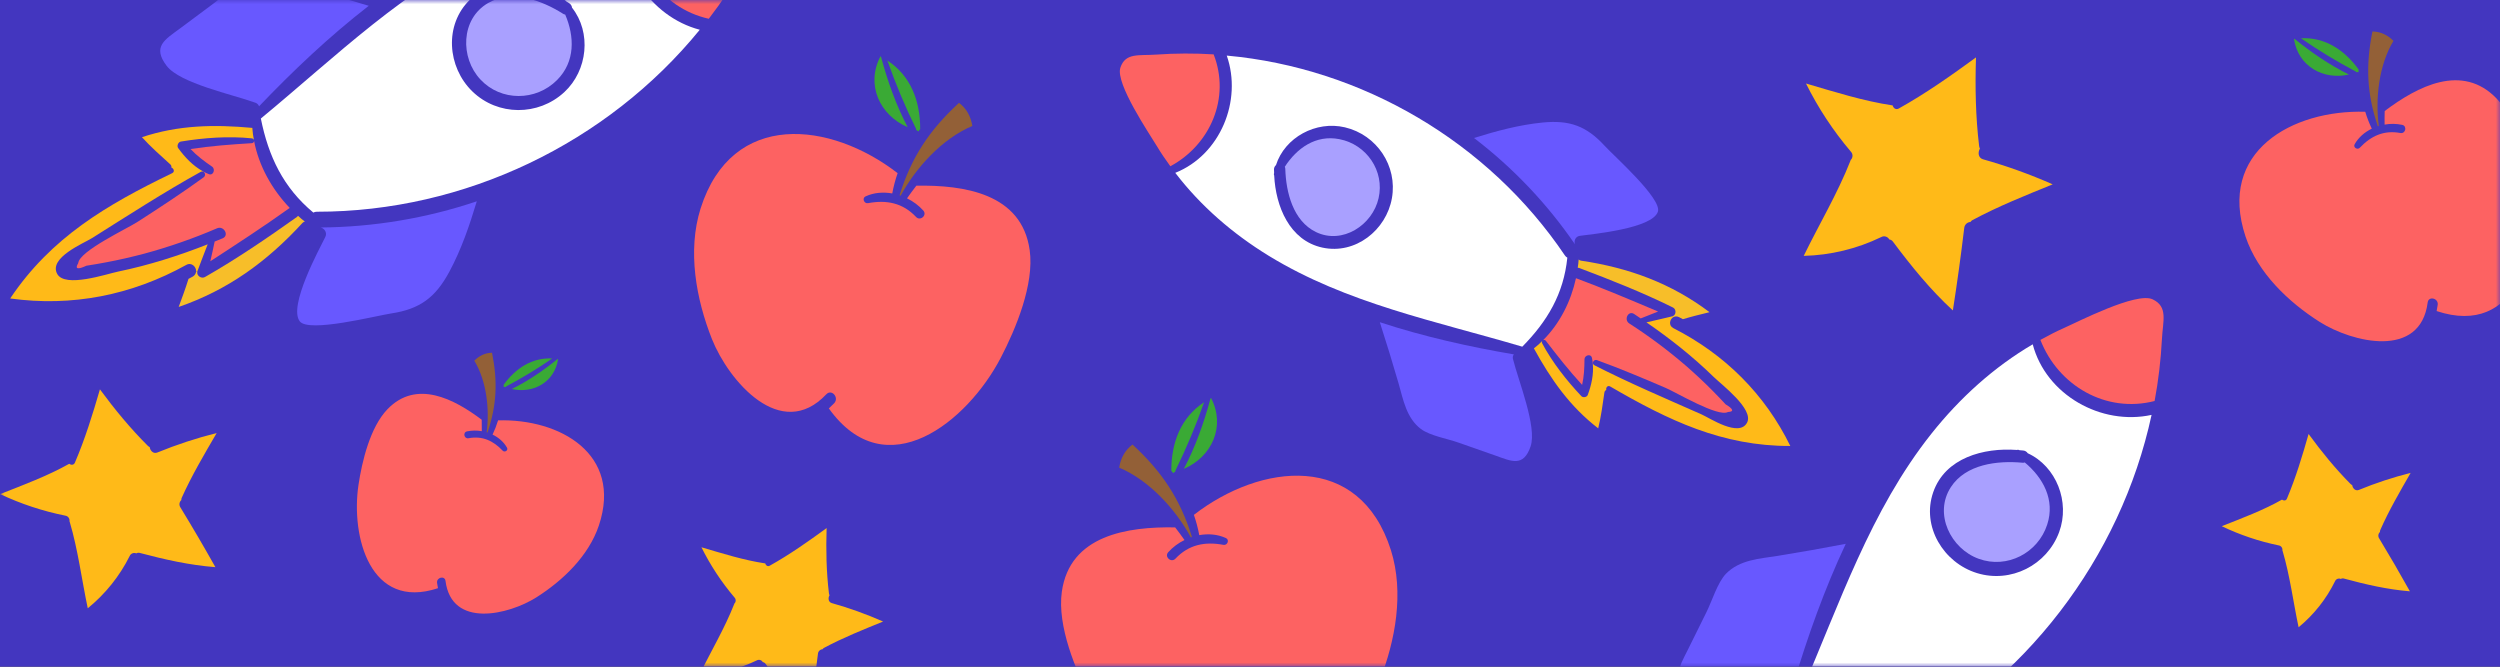
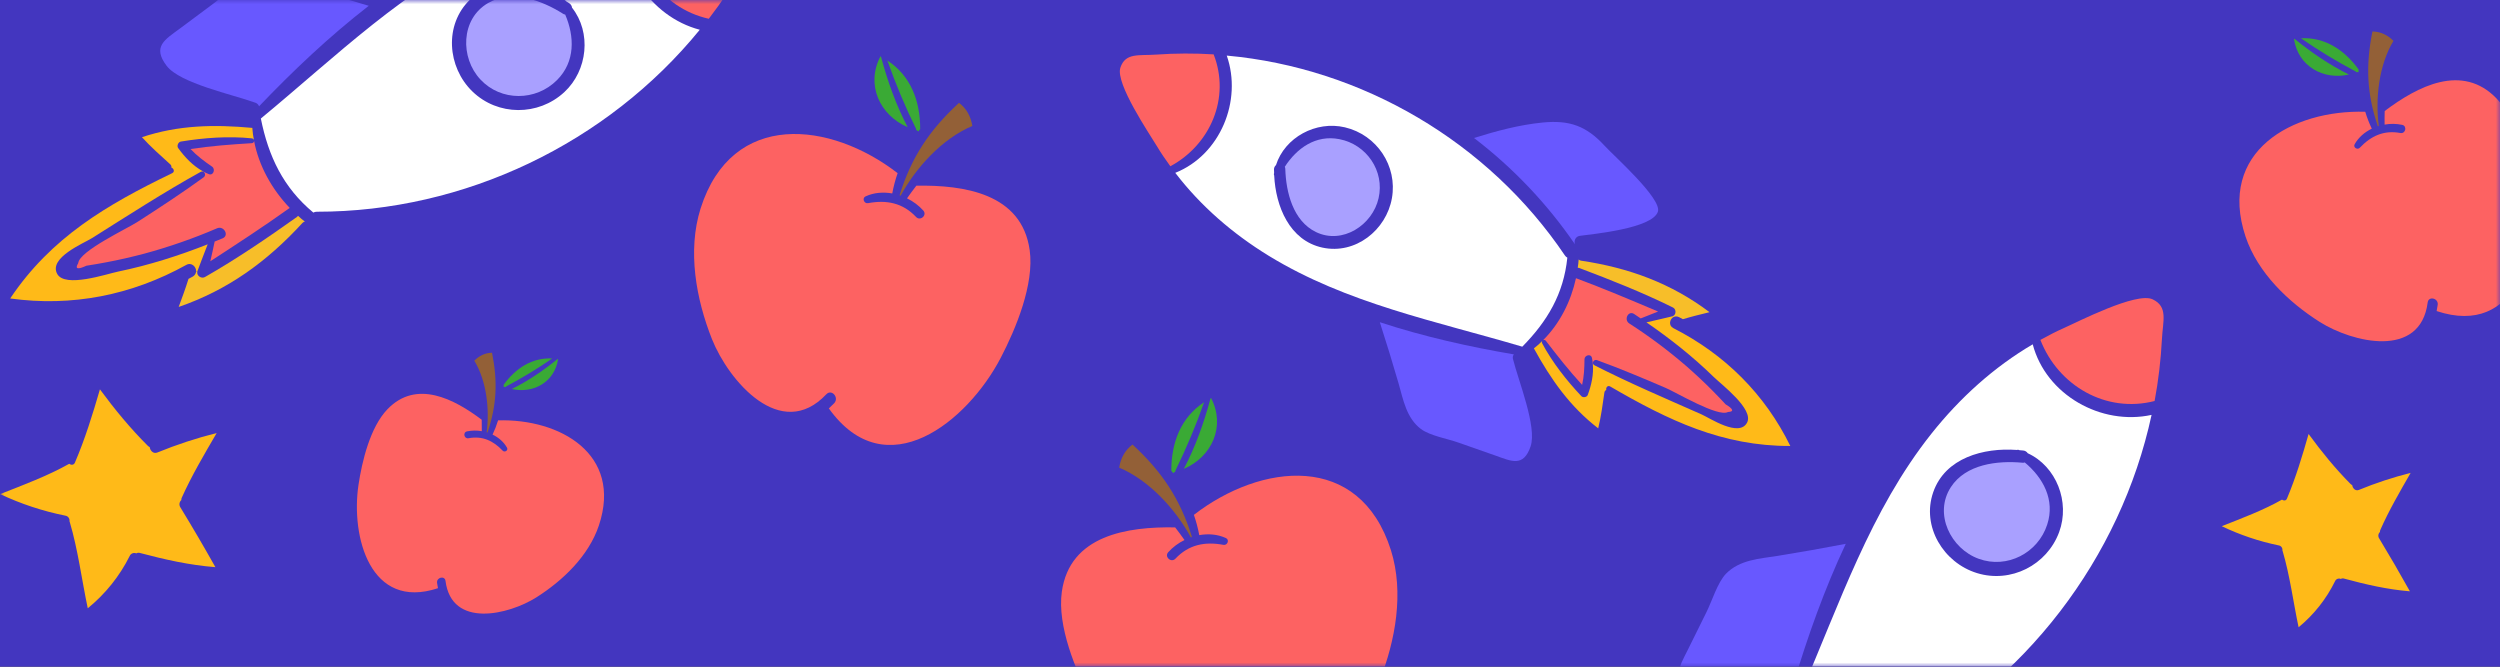
<svg xmlns="http://www.w3.org/2000/svg" xmlns:xlink="http://www.w3.org/1999/xlink" width="300px" height="80px" viewBox="0 0 300 80" version="1.1">
  <rect x="0" y="0" width="300" height="80" fill="#333333" stroke="none" />
  <title>Group 2 Copy</title>
  <defs>
    <rect id="path-1" x="0" y="0" width="300" height="80" />
  </defs>
  <g id="Page-1" stroke="none" stroke-width="1" fill="none" fill-rule="evenodd">
    <g id="Essayfactory" transform="translate(-1140, 0)">
      <g id="Group-2-Copy" transform="translate(1140, 0)">
        <mask id="mask-2" fill="white">
          <use xlink:href="#path-1" />
        </mask>
        <use id="Mask" fill="#4336BF" fill-rule="nonzero" transform="translate(150, 40) scale(-1, 1) translate(-150, -40) " xlink:href="#path-1" />
        <g id="Group-2" mask="url(#mask-2)">
          <g transform="translate(-3, -31)">
            <g id="Group-35" transform="translate(231.949, 106.697) rotate(-11) translate(-231.949, -106.697) translate(193.949, 72.197)">
              <path d="M74.409,1.051 C76.102,2.286 75.122,3.839 74.6,5.964 C73.999,8.384 73.238,10.761 72.322,13.08 C66.314,13.436 61.324,9.083 60.267,3.266 C61.26,2.948 62.266,2.642 63.284,2.413 C65.105,1.993 72.678,-0.209 74.409,1.051 Z" id="Path" fill="#FD6262" fill-rule="nonzero" />
              <path d="M59.262,3.609 C59.669,9.872 65.461,14.785 71.647,14.645 C64.723,30.811 50.53,43.426 33.498,48.301 C33.355,48.339 33.223,48.413 33.117,48.517 C28.814,46.621 26.078,43.515 23.952,39.403 C30.571,29.767 36.299,19.495 45.311,11.794 C49.473,8.243 54.145,5.417 59.262,3.609 Z M58.078,26.331 C60.077,23.034 59.249,18.528 56.182,16.326 C56.1,16.124 55.932,15.969 55.723,15.906 C55.571,15.855 55.43,15.817 55.278,15.778 C55.24,15.753 55.214,15.74 55.176,15.715 C55.112,15.688 55.041,15.679 54.972,15.689 C51.128,14.645 46.355,14.964 44.153,18.757 C41.963,22.525 43.758,27.311 47.462,29.284 C51.204,31.282 55.876,29.958 58.078,26.331 Z" id="Shape" fill="#FFFFFF" fill-rule="nonzero" />
              <path d="M55.621,17.344 C57.429,19.559 58.358,22.448 56.843,25.172 C55.112,28.316 51.09,29.5 47.997,27.642 C44.929,25.821 43.694,21.315 46.342,18.566 C48.633,16.186 52.452,16.478 55.329,17.319 C55.423,17.352 55.523,17.36 55.621,17.344 Z" id="Path" fill="#A9A0FF" fill-rule="nonzero" />
              <path d="M24.346,22.69 C27.121,22.779 29.896,22.826 32.671,22.83 C29.132,27.667 26.065,32.861 23.341,38.054 C23.215,37.876 23.012,37.767 22.793,37.761 C19.891,37.558 13.463,38.029 11.337,36.437 C9.021,34.706 10.281,33.472 11.617,31.728 C12.636,30.391 13.667,29.042 14.685,27.705 C15.627,26.483 16.645,24.498 17.867,23.619 C19.802,22.27 22.195,22.614 24.346,22.69 Z" id="Path" fill="#6858FF" fill-rule="nonzero" />
            </g>
            <g id="Group-35-Copy" transform="translate(49.157, 44.382) rotate(16) translate(-49.157, -44.382) translate(11.157, 9.882)">
              <path d="M74.409,1.051 C76.102,2.286 75.122,3.839 74.6,5.964 C73.999,8.384 73.238,10.761 72.322,13.08 C66.314,13.436 61.324,9.083 60.267,3.266 C61.26,2.948 62.266,2.642 63.284,2.413 C65.105,1.993 72.678,-0.209 74.409,1.051 Z" id="Path" fill="#FD6262" fill-rule="nonzero" />
              <path d="M59.262,3.609 C59.669,9.872 65.461,14.785 71.647,14.645 C64.723,30.811 50.53,43.426 33.498,48.301 C33.355,48.339 33.223,48.413 33.117,48.517 C28.814,46.621 26.078,43.515 23.952,39.403 C30.571,29.767 36.299,19.495 45.311,11.794 C49.473,8.243 54.145,5.417 59.262,3.609 Z M58.078,26.331 C60.077,23.034 59.249,18.528 56.182,16.326 C56.1,16.124 55.932,15.969 55.723,15.906 C55.571,15.855 55.43,15.817 55.278,15.778 C55.24,15.753 55.214,15.74 55.176,15.715 C55.112,15.688 55.041,15.679 54.972,15.689 C51.128,14.645 46.355,14.964 44.153,18.757 C41.963,22.525 43.758,27.311 47.462,29.284 C51.204,31.282 55.876,29.958 58.078,26.331 Z" id="Shape" fill="#FFFFFF" fill-rule="nonzero" />
              <path d="M55.621,17.344 C57.429,19.559 58.358,22.448 56.843,25.172 C55.112,28.316 51.09,29.5 47.997,27.642 C44.929,25.821 43.694,21.315 46.342,18.566 C48.633,16.186 52.452,16.478 55.329,17.319 C55.423,17.352 55.523,17.36 55.621,17.344 Z" id="Path" fill="#A9A0FF" fill-rule="nonzero" />
-               <path d="M51.599,41.809 C51.561,44.839 51.408,47.893 50.759,50.859 C50.008,54.283 48.608,56.129 45.4,57.593 C43.758,58.344 36.579,62.557 35.153,61.513 C33.295,60.151 35.026,52.514 35.306,50.923 C35.408,50.35 34.899,49.968 34.453,49.994 C40.566,48.191 46.353,45.428 51.599,41.809 L51.599,41.809 Z" id="Path" fill="#6858FF" fill-rule="nonzero" />
              <path d="M32.442,49.841 C32.335,49.89 32.25,49.976 32.2,50.083 C29.387,55.722 25.81,60.279 20.706,63.856 C20.795,62.672 20.884,61.475 20.91,60.292 C21.05,60.151 21.19,60.024 21.33,59.884 C21.51,59.699 21.591,59.439 21.546,59.184 L21.686,59.171 C21.724,59.668 22.399,59.884 22.743,59.54 C25.81,56.396 28.636,52.985 31.373,49.561 C31.41,49.51 31.44,49.454 31.462,49.396 C31.78,49.562 32.107,49.711 32.442,49.841 L32.442,49.841 Z" id="Path" fill="#F7BE29" fill-rule="nonzero" />
              <path d="M24.346,22.69 C27.121,22.779 29.896,22.826 32.671,22.83 C29.132,27.667 26.065,32.861 23.341,38.054 C23.215,37.876 23.012,37.767 22.793,37.761 C19.891,37.558 13.463,38.029 11.337,36.437 C9.021,34.706 10.281,33.472 11.617,31.728 C12.636,30.391 13.667,29.042 14.685,27.705 C15.627,26.483 16.645,24.498 17.867,23.619 C19.802,22.27 22.195,22.614 24.346,22.69 Z" id="Path" fill="#6858FF" fill-rule="nonzero" />
              <path d="M30.24,48.759 C27.86,51.763 25.352,54.653 22.844,57.542 C22.806,56.74 22.755,55.925 22.692,55.124 C22.959,54.907 23.239,54.703 23.506,54.487 C24.206,53.927 23.226,52.96 22.539,53.507 C20.144,55.466 17.613,57.252 14.965,58.853 C13.616,59.655 12.241,60.419 10.841,61.119 C10.128,61.475 9.428,61.819 8.702,62.15 C7.811,62.926 7.455,62.914 7.671,62.124 C7.391,60.699 12.152,56.549 13.145,55.404 C15.245,53.011 17.333,50.592 19.293,48.084 C19.388,47.972 19.412,47.815 19.356,47.679 C19.3,47.542 19.173,47.448 19.026,47.435 L19.026,47.41 C19.277,47.471 19.532,47.513 19.789,47.537 C20.375,47.601 20.413,46.748 19.929,46.57 C18.822,46.201 17.816,45.819 16.849,45.246 C19.102,44.215 21.381,43.375 23.723,42.547 C23.863,42.503 23.945,42.36 23.914,42.216 C25.288,44.94 27.592,47.219 30.24,48.759 Z" id="Path" fill="#FD6262" fill-rule="nonzero" />
              <path d="M23.888,42.165 C23.837,42.038 23.705,41.964 23.57,41.987 C20.795,42.484 18.033,43.502 15.5,44.699 C15.207,44.826 15.131,45.335 15.385,45.539 C16.467,46.391 17.676,47.104 19.026,47.41 L19.026,47.435 C18.929,47.438 18.837,47.479 18.771,47.55 C15.169,51.152 11.821,54.996 8.435,58.777 C7.646,59.655 4.056,62.481 5.597,64.059 C6.971,65.459 11.286,62.443 12.572,61.768 C15.894,60.024 19.013,57.949 21.979,55.671 C21.864,56.816 21.788,57.962 21.686,59.095 L21.686,59.171 L21.546,59.184 C21.419,58.649 20.706,58.242 20.197,58.751 C14.876,64.072 8.384,67.394 0.989,68.451 C3.687,60.062 9.008,54.474 15.525,48.645 C15.818,48.39 15.563,48.034 15.258,48.021 C15.241,47.869 15.144,47.737 15.003,47.677 C13.578,46.977 12.19,46.315 10.854,45.488 C14.647,42.891 18.72,41.631 23.277,40.765 C23.452,41.244 23.656,41.712 23.888,42.165 L23.888,42.165 Z" id="Path" fill="#FFBA18" fill-rule="nonzero" />
            </g>
            <g id="Group-35-Copy-2" transform="translate(177.482, 61.714) rotate(-108) translate(-177.482, -61.714) translate(142.482, 29.714)">
              <path d="M68.854,0.9 C70.422,2.044 69.514,3.482 69.031,5.451 C68.473,7.692 67.768,9.894 66.92,12.042 C61.354,12.373 56.732,8.34 55.754,2.951 C56.673,2.657 57.605,2.374 58.548,2.161 C60.234,1.772 67.25,-0.268 68.854,0.9 Z" id="Path" fill="#FD6262" fill-rule="nonzero" />
              <path d="M54.822,3.27 C55.199,9.071 60.564,13.622 66.295,13.493 C59.881,28.468 46.733,40.153 30.957,44.669 C30.824,44.704 30.702,44.773 30.603,44.869 C26.618,43.112 24.083,40.235 22.113,36.427 C28.245,27.501 33.551,17.985 41.899,10.852 C45.755,7.562 50.082,4.944 54.822,3.27 Z M53.726,24.317 C55.577,21.263 54.81,17.089 51.969,15.049 C51.893,14.862 51.737,14.719 51.544,14.66 C51.403,14.613 51.273,14.578 51.132,14.542 C51.096,14.519 51.073,14.507 51.037,14.483 C50.978,14.458 50.912,14.45 50.849,14.46 C47.288,13.493 42.866,13.788 40.826,17.301 C38.798,20.792 40.461,25.225 43.892,27.053 C47.358,28.904 51.686,27.678 53.726,24.317 Z" id="Shape" fill="#FFFFFF" fill-rule="nonzero" />
              <path d="M51.45,15.993 C53.124,18.044 53.985,20.721 52.582,23.244 C50.978,26.156 47.252,27.253 44.387,25.532 C41.545,23.845 40.402,19.671 42.854,17.124 C44.977,14.92 48.514,15.191 51.179,15.969 C51.266,16 51.359,16.008 51.45,15.993 Z" id="Path" fill="#A9A0FF" fill-rule="nonzero" />
              <path d="M47.724,38.655 C47.689,41.461 47.547,44.291 46.946,47.039 C46.25,50.21 44.953,51.92 41.982,53.276 C40.461,53.972 33.81,57.875 32.49,56.908 C30.768,55.646 32.372,48.571 32.631,47.098 C32.726,46.567 32.254,46.213 31.841,46.237 C37.504,44.567 42.865,42.008 47.724,38.655 L47.724,38.655 Z" id="Path" fill="#6858FF" fill-rule="nonzero" />
              <path d="M29.978,46.095 C29.879,46.141 29.8,46.221 29.754,46.319 C27.148,51.543 23.835,55.764 19.107,59.077 C19.189,57.981 19.272,56.872 19.295,55.776 C19.425,55.646 19.555,55.528 19.684,55.399 C19.852,55.227 19.926,54.986 19.885,54.75 L20.015,54.738 C20.05,55.198 20.675,55.399 20.993,55.08 C23.835,52.168 26.453,49.008 28.988,45.836 C29.022,45.789 29.05,45.737 29.07,45.683 C29.365,45.837 29.668,45.975 29.978,46.095 L29.978,46.095 Z" id="Path" fill="#F7BE29" fill-rule="nonzero" />
              <path d="M22.479,20.945 C25.049,21.027 27.62,21.071 30.19,21.074 C26.912,25.555 24.071,30.366 21.547,35.177 C21.431,35.012 21.243,34.911 21.04,34.906 C18.352,34.717 12.398,35.153 10.428,33.679 C8.282,32.076 9.45,30.932 10.688,29.317 C11.631,28.078 12.586,26.829 13.529,25.591 C14.402,24.459 15.345,22.619 16.477,21.806 C18.27,20.556 20.486,20.874 22.479,20.945 Z" id="Path" fill="#6858FF" fill-rule="nonzero" />
              <path d="M27.938,45.093 C25.733,47.876 23.41,50.552 21.088,53.229 C21.052,52.486 21.005,51.732 20.946,50.989 C21.194,50.788 21.453,50.6 21.701,50.399 C22.349,49.88 21.441,48.984 20.805,49.491 C18.586,51.306 16.242,52.961 13.789,54.443 C12.539,55.186 11.266,55.894 9.969,56.542 C9.308,56.872 8.66,57.191 7.988,57.497 C7.162,58.217 6.832,58.205 7.033,57.474 C6.773,56.153 11.183,52.309 12.103,51.248 C14.048,49.031 15.982,46.791 17.798,44.468 C17.886,44.364 17.909,44.219 17.857,44.092 C17.804,43.966 17.686,43.879 17.55,43.867 L17.55,43.843 C17.783,43.9 18.019,43.939 18.258,43.961 C18.8,44.02 18.836,43.23 18.387,43.065 C17.362,42.723 16.43,42.369 15.534,41.839 C17.621,40.884 19.732,40.105 21.901,39.339 C22.031,39.298 22.108,39.165 22.078,39.032 C23.352,41.556 25.486,43.666 27.938,45.093 Z" id="Path" fill="#FD6262" fill-rule="nonzero" />
              <path d="M22.055,38.985 C22.008,38.868 21.885,38.799 21.76,38.82 C19.189,39.28 16.631,40.223 14.284,41.332 C14.013,41.45 13.942,41.921 14.178,42.11 C15.18,42.9 16.3,43.56 17.55,43.843 L17.55,43.867 C17.461,43.869 17.376,43.907 17.314,43.973 C13.978,47.31 10.876,50.871 7.74,54.373 C7.009,55.186 3.684,57.804 5.111,59.266 C6.384,60.563 10.381,57.769 11.572,57.144 C14.65,55.528 17.538,53.606 20.286,51.496 C20.18,52.557 20.109,53.618 20.015,54.668 L20.015,54.738 L19.885,54.75 C19.767,54.255 19.107,53.878 18.635,54.349 C13.706,59.278 7.693,62.355 0.842,63.334 C3.342,55.564 8.271,50.387 14.308,44.987 C14.579,44.751 14.343,44.421 14.06,44.409 C14.045,44.268 13.955,44.147 13.824,44.091 C12.504,43.442 11.218,42.829 9.98,42.063 C13.494,39.657 17.267,38.49 21.489,37.688 C21.65,38.132 21.839,38.565 22.055,38.985 L22.055,38.985 Z" id="Path" fill="#FFBA18" fill-rule="nonzero" />
            </g>
            <g id="Group-36" transform="translate(17.449, 90.414) rotate(-15) translate(-17.449, -90.414) translate(3.449, 77.414)">
              <path d="M19.588,9.21 C22.075,8.894 24.581,8.754 27.089,8.792 C24.994,10.87 22.867,12.948 21.016,15.225 C20.959,15.294 20.922,15.377 20.91,15.465 C20.608,15.616 20.464,15.963 20.571,16.28 C21.354,18.942 22.088,21.616 22.772,24.3 C19.841,23.266 17.154,21.856 14.446,20.3 C14.321,20.227 14.172,20.208 14.033,20.248 C13.908,20.149 13.749,20.103 13.59,20.121 C13.431,20.139 13.286,20.218 13.187,20.342 C11.394,22.368 9.182,23.991 6.701,25.104 C6.892,21.574 7.389,18.023 7.294,14.515 C7.294,14.483 7.283,14.473 7.283,14.452 C7.349,14.308 7.353,14.144 7.295,13.997 C7.238,13.85 7.123,13.732 6.976,13.669 C4.503,12.443 2.19,10.925 0.089,9.147 C3.083,8.802 6.14,8.521 9.039,7.779 C9.198,7.988 9.515,8.092 9.727,7.831 C11.653,5.388 13.303,2.756 14.911,0.104 C15.99,2.861 17.228,5.586 18.709,8.134 C18.755,8.215 18.816,8.285 18.889,8.343 C18.826,8.771 19.09,9.262 19.588,9.21 Z" id="Path" fill="#FFBA18" fill-rule="nonzero" />
            </g>
            <g id="Group-36-Copy" transform="translate(232.344, 51.265) rotate(23) translate(-232.344, -51.265) translate(215.844, 35.765)">
-               <path d="M23.97,11.077 C26.915,10.698 29.884,10.531 32.854,10.576 C30.373,13.07 27.854,15.564 25.661,18.296 C25.594,18.378 25.55,18.478 25.536,18.584 C25.179,18.765 25.008,19.181 25.135,19.561 C26.062,22.757 26.931,25.965 27.741,29.185 C24.27,27.945 21.087,26.253 17.879,24.386 C17.732,24.298 17.555,24.275 17.391,24.323 C17.243,24.205 17.054,24.15 16.866,24.171 C16.678,24.192 16.506,24.287 16.388,24.436 C14.264,26.867 11.645,28.815 8.706,30.15 C8.932,25.915 9.521,21.654 9.408,17.443 C9.408,17.406 9.396,17.393 9.396,17.368 C9.473,17.196 9.478,16.999 9.41,16.822 C9.342,16.646 9.206,16.504 9.032,16.428 C6.103,14.958 3.363,13.136 0.874,11.002 C4.421,10.589 8.042,10.25 11.476,9.361 C11.664,9.611 12.04,9.737 12.29,9.423 C14.571,6.491 16.526,3.333 18.431,0.15 C19.709,3.458 21.175,6.729 22.929,9.787 C22.984,9.883 23.056,9.968 23.142,10.037 C23.067,10.551 23.381,11.14 23.97,11.077 Z" id="Path" fill="#FFBA18" fill-rule="nonzero" />
-             </g>
+               </g>
            <g id="Group-36-Copy-3" transform="translate(96.944, 103.692) rotate(23) translate(-96.944, -103.692) translate(84.944, 92.192)">
-               <path d="M17.269,8.912 C19.438,8.633 21.625,8.51 23.812,8.543 C21.985,10.38 20.13,12.216 18.515,14.228 C18.465,14.289 18.433,14.362 18.423,14.44 C18.159,14.574 18.034,14.88 18.127,15.16 C18.81,17.513 19.45,19.876 20.047,22.248 C17.49,21.334 15.146,20.088 12.784,18.713 C12.676,18.648 12.545,18.632 12.424,18.667 C12.315,18.58 12.176,18.539 12.038,18.555 C11.899,18.57 11.772,18.641 11.686,18.75 C10.122,20.54 8.193,21.975 6.029,22.958 C6.195,19.839 6.629,16.701 6.545,13.601 C6.545,13.573 6.536,13.564 6.536,13.545 C6.593,13.418 6.597,13.273 6.547,13.143 C6.497,13.013 6.396,12.909 6.269,12.853 C4.111,11.77 2.094,10.428 0.261,8.857 C2.873,8.553 5.54,8.303 8.068,7.648 C8.207,7.833 8.483,7.925 8.668,7.694 C10.348,5.535 11.787,3.209 13.19,0.865 C14.131,3.301 15.211,5.71 16.503,7.962 C16.543,8.033 16.596,8.096 16.66,8.146 C16.605,8.525 16.835,8.959 17.269,8.912 Z" id="Path" fill="#FFBA18" fill-rule="nonzero" />
-             </g>
+               </g>
            <g id="Group-36-Copy-2" transform="translate(281.628, 93.891) rotate(-15) translate(-281.628, -93.891) translate(269.628, 82.391)">
              <path d="M17.334,8.689 C19.504,8.41 21.69,8.287 23.877,8.32 C22.05,10.157 20.195,11.993 18.58,14.005 C18.531,14.066 18.499,14.139 18.488,14.217 C18.225,14.351 18.099,14.657 18.193,14.937 C18.875,17.29 19.515,19.653 20.112,22.025 C17.556,21.111 15.212,19.865 12.849,18.49 C12.741,18.425 12.611,18.409 12.489,18.444 C12.381,18.357 12.242,18.316 12.103,18.332 C11.964,18.347 11.838,18.418 11.751,18.527 C10.187,20.317 8.258,21.752 6.094,22.735 C6.26,19.616 6.694,16.478 6.611,13.377 C6.611,13.35 6.602,13.341 6.602,13.322 C6.659,13.195 6.663,13.05 6.612,12.92 C6.562,12.79 6.462,12.686 6.334,12.63 C4.176,11.547 2.159,10.205 0.326,8.634 C2.938,8.329 5.605,8.08 8.133,7.425 C8.272,7.61 8.549,7.702 8.733,7.471 C10.413,5.312 11.853,2.986 13.255,0.642 C14.197,3.078 15.276,5.487 16.568,7.739 C16.608,7.81 16.662,7.873 16.725,7.923 C16.67,8.302 16.901,8.736 17.334,8.689 Z" id="Path" fill="#FFBA18" fill-rule="nonzero" />
            </g>
            <g id="Group-37" transform="translate(288.845, 52.524) rotate(-18) translate(-288.845, -52.524) translate(270.845, 33.024)">
              <path d="M34.075,14.527 C35.632,17.727 35.226,22.724 34.667,26.056 C33.44,33.398 27.544,42.593 19.347,36.555 C19.467,36.324 19.588,36.105 19.708,35.864 C20.037,35.141 18.985,34.516 18.645,35.239 C15.708,41.442 8.574,37.037 5.604,33.464 C2.755,30.023 0.344,25.552 0.3,20.96 C0.224,10.209 10.328,8.204 18.591,11.163 C18.575,11.888 18.616,12.614 18.711,13.333 C17.78,13.464 16.881,13.826 16.18,14.472 C15.851,14.768 16.267,15.272 16.64,15.064 C18.349,14.133 20.048,13.925 21.812,14.889 C22.371,15.196 22.875,14.352 22.317,14.023 C21.701,13.671 21.024,13.44 20.322,13.344 C20.486,12.818 20.651,12.314 20.837,11.799 C25.484,10.199 31.478,9.168 34.075,14.527 Z" id="Path" fill="#FD6262" fill-rule="nonzero" />
              <path d="M22.382,2.264 C23.347,2.593 23.993,3.251 24.443,4.116 C21.878,6.33 20.212,10.034 19.61,13.289 C19.566,13.289 19.533,13.278 19.489,13.278 C19.434,9.168 20.344,5.903 22.371,2.297 C22.38,2.288 22.384,2.276 22.382,2.264 Z" id="Path" fill="#936037" fill-rule="nonzero" />
              <path d="M19.401,6.089 C19.369,6.199 19.325,6.297 19.292,6.396 C19.243,6.355 19.181,6.331 19.117,6.33 L19.051,6.33 C19.037,6.272 19.007,6.218 18.963,6.177 C17.187,4.349 15.522,2.417 13.977,0.39 C16.76,1.136 18.514,3.338 19.401,6.089 Z" id="Path" fill="#3AAA35" fill-rule="nonzero" />
              <path d="M13.221,0.215 C14.645,2.407 16.245,4.489 18.108,6.308 C14.974,6.023 12.607,3.481 13.155,0.204 C13.177,0.204 13.199,0.215 13.221,0.215 Z" id="Path" fill="#3AAA35" fill-rule="nonzero" />
            </g>
            <g id="Group-37-Copy" transform="translate(61, 88.5) scale(-1, 1) rotate(-18) translate(-61, -88.5) translate(46, 72)">
              <path d="M28.537,12.076 C29.848,14.77 29.506,18.979 29.036,21.784 C28.002,27.967 23.037,35.71 16.134,30.625 C16.236,30.431 16.337,30.247 16.439,30.043 C16.715,29.434 15.83,28.908 15.543,29.517 C13.07,34.741 7.062,31.031 4.562,28.022 C2.162,25.125 0.132,21.359 0.095,17.493 C0.03,8.44 8.539,6.751 15.497,9.242 C15.485,9.853 15.519,10.464 15.599,11.07 C14.814,11.18 14.058,11.485 13.467,12.029 C13.19,12.279 13.541,12.703 13.855,12.528 C15.294,11.743 16.725,11.568 18.21,12.38 C18.681,12.639 19.106,11.928 18.635,11.651 C18.117,11.354 17.547,11.16 16.955,11.079 C17.094,10.636 17.232,10.211 17.389,9.778 C21.302,8.43 26.35,7.563 28.537,12.076 Z" id="Path" fill="#FD6262" fill-rule="nonzero" />
              <path d="M18.69,1.749 C19.502,2.026 20.047,2.579 20.425,3.309 C18.266,5.173 16.863,8.292 16.356,11.033 C16.319,11.033 16.291,11.024 16.254,11.024 C16.208,7.563 16.974,4.813 18.681,1.777 C18.688,1.769 18.692,1.759 18.69,1.749 Z" id="Path" fill="#936037" fill-rule="nonzero" />
              <path d="M16.18,4.97 C16.153,5.062 16.116,5.145 16.088,5.228 C16.046,5.193 15.994,5.174 15.94,5.173 L15.885,5.173 C15.873,5.123 15.848,5.079 15.811,5.043 C14.316,3.504 12.913,1.877 11.612,0.171 C13.956,0.798 15.433,2.653 16.18,4.97 Z" id="Path" fill="#3AAA35" fill-rule="nonzero" />
              <path d="M10.975,0.023 C12.175,1.869 13.522,3.622 15.091,5.154 C12.452,4.914 10.459,2.773 10.92,0.014 C10.938,0.014 10.957,0.023 10.975,0.023 Z" id="Path" fill="#3AAA35" fill-rule="nonzero" />
            </g>
            <g id="Group-37-Copy-2" transform="translate(106.679, 60.37) rotate(18) translate(-106.679, -60.37) translate(86.179, 37.87)">
              <path d="M39.614,16.979 C41.415,20.684 40.946,26.47 40.299,30.328 C38.878,38.83 32.051,49.476 22.559,42.484 C22.699,42.218 22.838,41.964 22.978,41.685 C23.359,40.847 22.141,40.124 21.747,40.962 C18.347,48.144 10.086,43.043 6.647,38.906 C3.348,34.921 0.556,29.744 0.506,24.428 C0.417,11.979 12.116,9.657 21.684,13.083 C21.666,13.923 21.713,14.763 21.823,15.596 C20.745,15.748 19.704,16.167 18.892,16.916 C18.511,17.258 18.994,17.842 19.425,17.601 C21.405,16.522 23.371,16.281 25.414,17.398 C26.062,17.753 26.645,16.776 25.998,16.395 C25.286,15.987 24.502,15.72 23.689,15.609 C23.879,14.999 24.069,14.416 24.285,13.819 C29.665,11.967 36.606,10.774 39.614,16.979 Z" id="Path" fill="#FD6262" fill-rule="nonzero" />
              <path d="M26.074,2.78 C27.191,3.16 27.94,3.922 28.46,4.924 C25.491,7.487 23.562,11.776 22.864,15.545 C22.813,15.545 22.775,15.532 22.724,15.532 C22.661,10.774 23.714,6.993 26.062,2.818 C26.071,2.808 26.076,2.794 26.074,2.78 Z" id="Path" fill="#936037" fill-rule="nonzero" />
              <path d="M22.623,7.208 C22.585,7.335 22.534,7.449 22.496,7.564 C22.439,7.516 22.367,7.489 22.293,7.487 L22.217,7.487 C22.201,7.42 22.165,7.358 22.115,7.31 C20.059,5.193 18.131,2.956 16.342,0.61 C19.565,1.473 21.595,4.023 22.623,7.208 Z" id="Path" fill="#3AAA35" fill-rule="nonzero" />
              <path d="M15.466,0.407 C17.116,2.945 18.968,5.356 21.125,7.462 C17.496,7.132 14.755,4.188 15.39,0.394 C15.415,0.394 15.441,0.407 15.466,0.407 Z" id="Path" fill="#3AAA35" fill-rule="nonzero" />
            </g>
            <g id="Group-37-Copy-3" transform="translate(150.302, 101.373) scale(-1, 1) rotate(18) translate(-150.302, -101.373) translate(129.802, 78.873)">
              <path d="M39.614,16.979 C41.415,20.684 40.946,26.47 40.299,30.328 C38.878,38.83 32.051,49.476 22.559,42.484 C22.699,42.218 22.838,41.964 22.978,41.685 C23.359,40.847 22.141,40.124 21.747,40.962 C18.347,48.144 10.086,43.043 6.647,38.906 C3.348,34.921 0.556,29.744 0.506,24.428 C0.417,11.979 12.116,9.657 21.684,13.083 C21.666,13.923 21.713,14.763 21.823,15.596 C20.745,15.748 19.704,16.167 18.892,16.916 C18.511,17.258 18.994,17.842 19.425,17.601 C21.405,16.522 23.371,16.281 25.414,17.398 C26.062,17.753 26.645,16.776 25.998,16.395 C25.286,15.987 24.502,15.72 23.689,15.609 C23.879,14.999 24.069,14.416 24.285,13.819 C29.665,11.967 36.606,10.774 39.614,16.979 Z" id="Path" fill="#FD6262" fill-rule="nonzero" />
              <path d="M26.074,2.78 C27.191,3.16 27.94,3.922 28.46,4.924 C25.491,7.487 23.562,11.776 22.864,15.545 C22.813,15.545 22.775,15.532 22.724,15.532 C22.661,10.774 23.714,6.993 26.062,2.818 C26.071,2.808 26.076,2.794 26.074,2.78 Z" id="Path" fill="#936037" fill-rule="nonzero" />
              <path d="M22.623,7.208 C22.585,7.335 22.534,7.449 22.496,7.564 C22.439,7.516 22.367,7.489 22.293,7.487 L22.217,7.487 C22.201,7.42 22.165,7.358 22.115,7.31 C20.059,5.193 18.131,2.956 16.342,0.61 C19.565,1.473 21.595,4.023 22.623,7.208 Z" id="Path" fill="#3AAA35" fill-rule="nonzero" />
              <path d="M15.466,0.407 C17.116,2.945 18.968,5.356 21.125,7.462 C17.496,7.132 14.755,4.188 15.39,0.394 C15.415,0.394 15.441,0.407 15.466,0.407 Z" id="Path" fill="#3AAA35" fill-rule="nonzero" />
            </g>
          </g>
        </g>
      </g>
    </g>
  </g>
</svg>